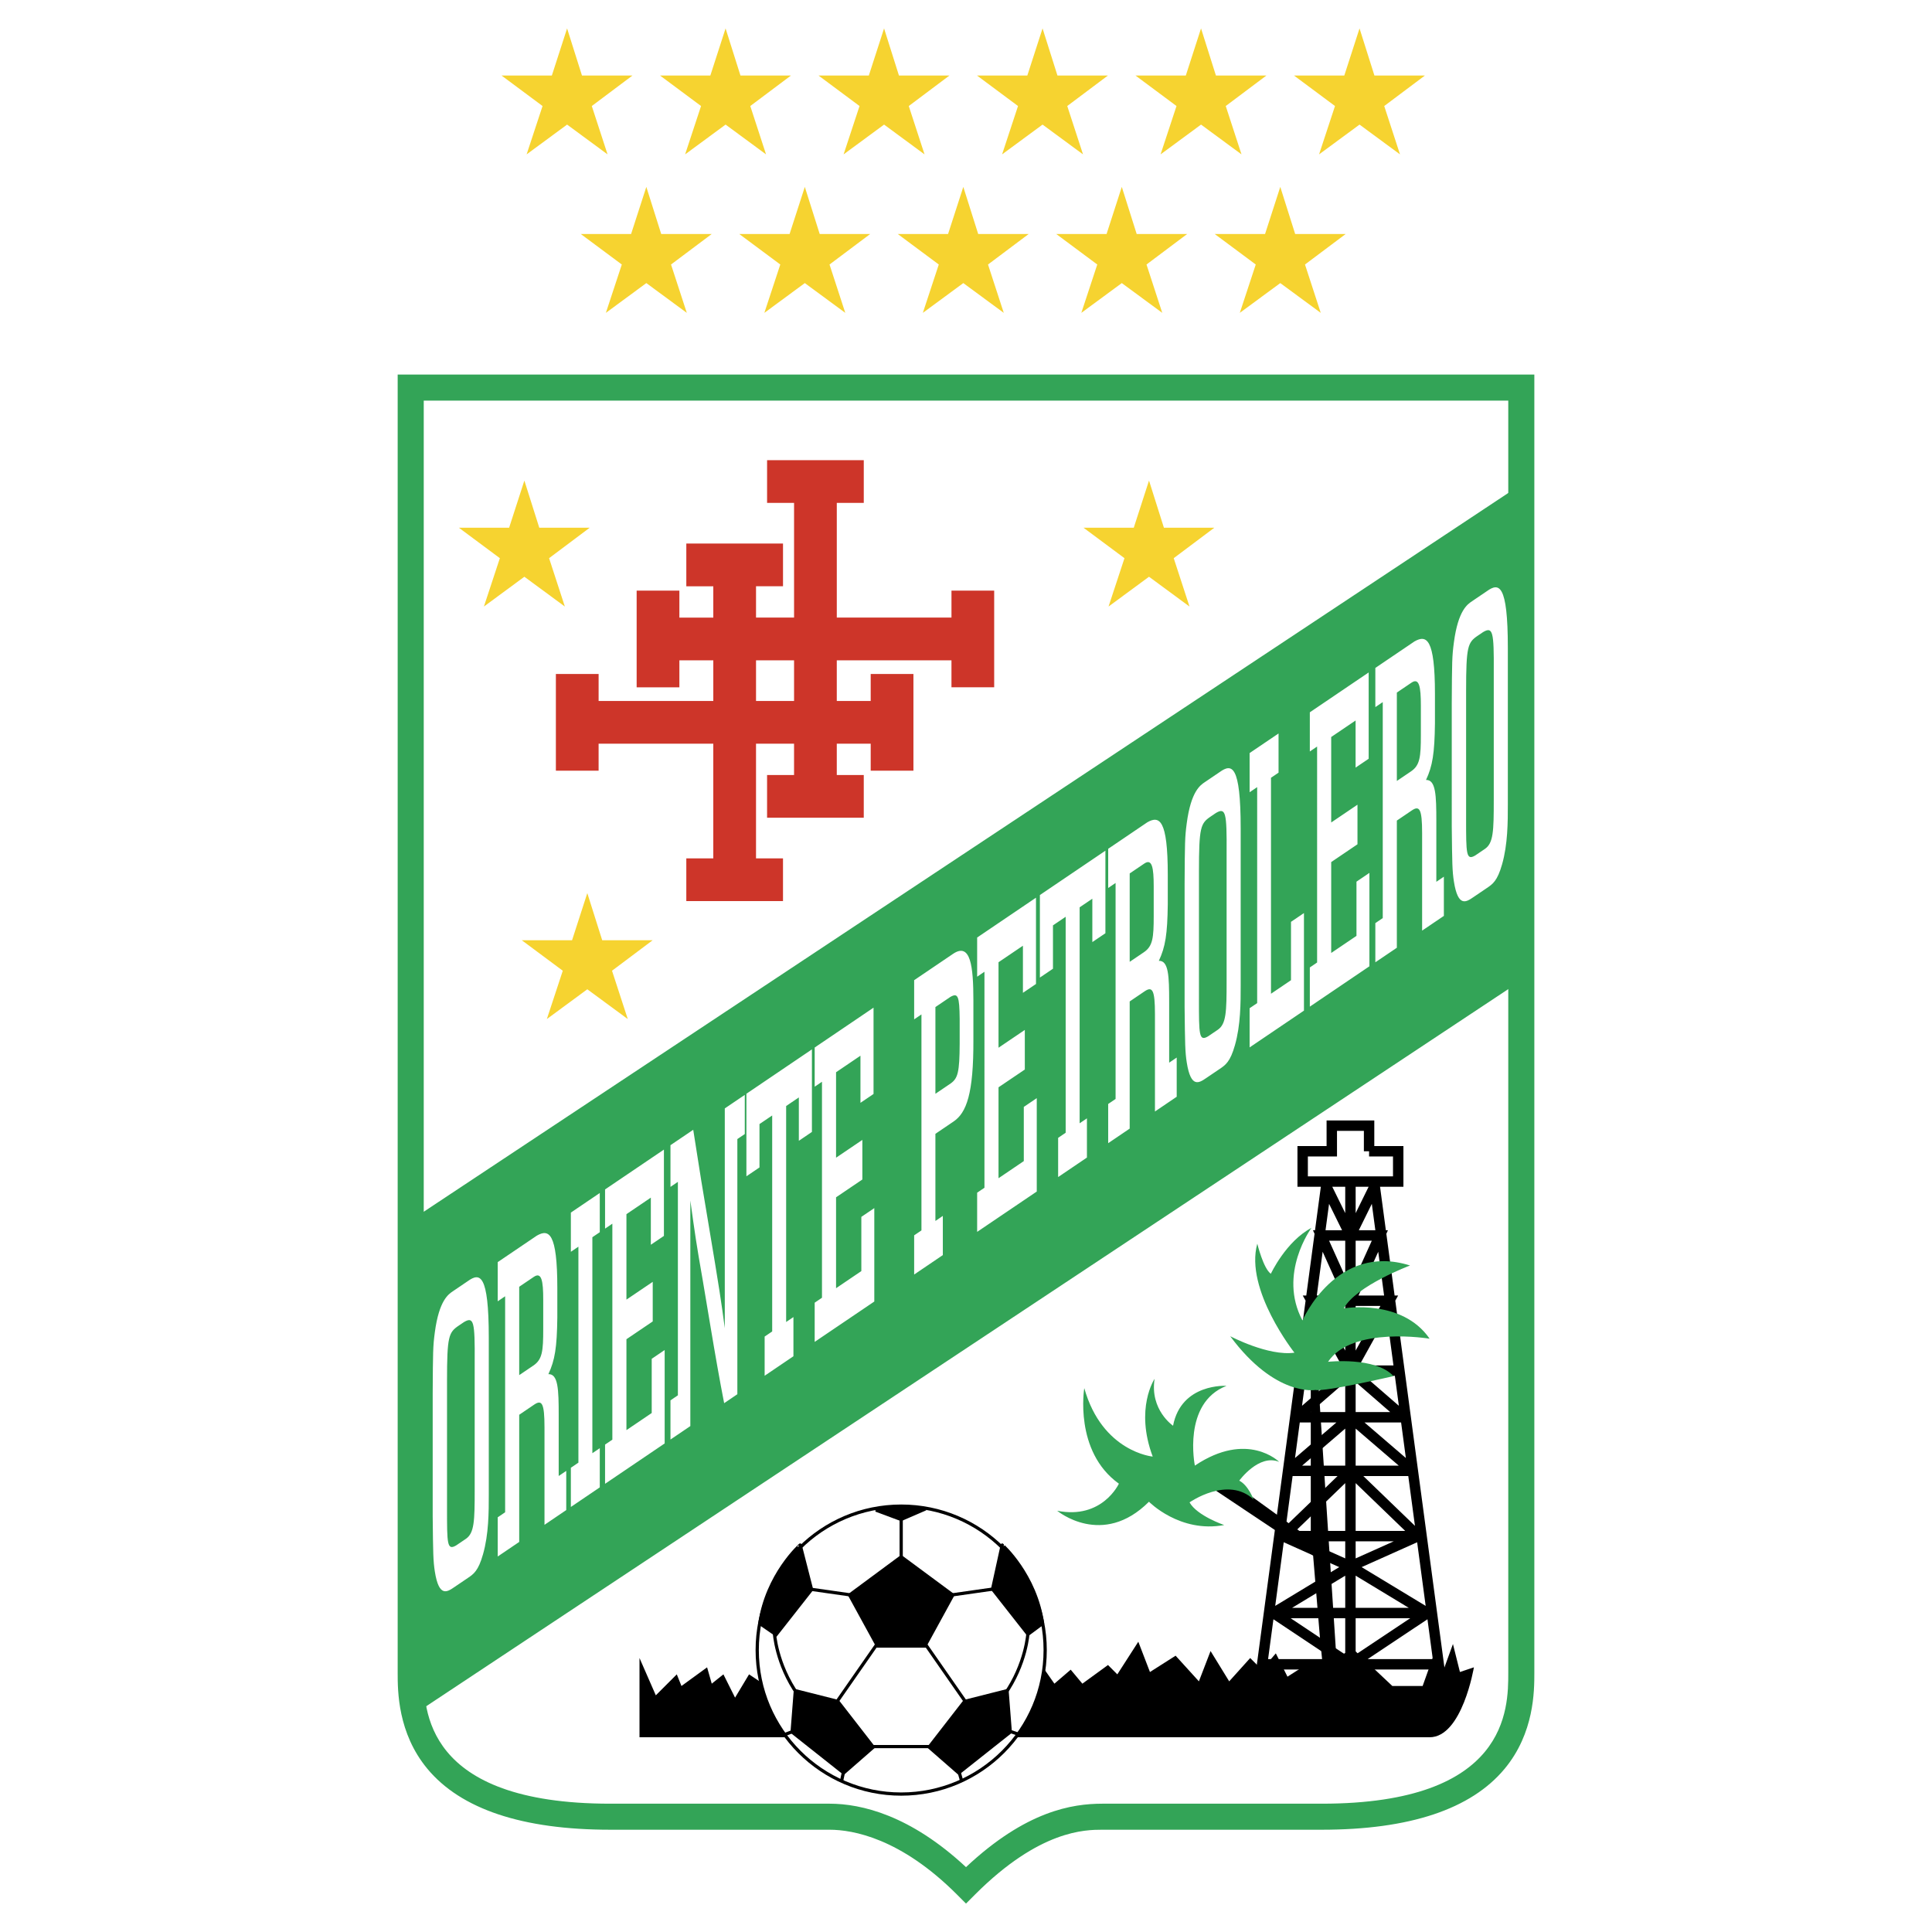
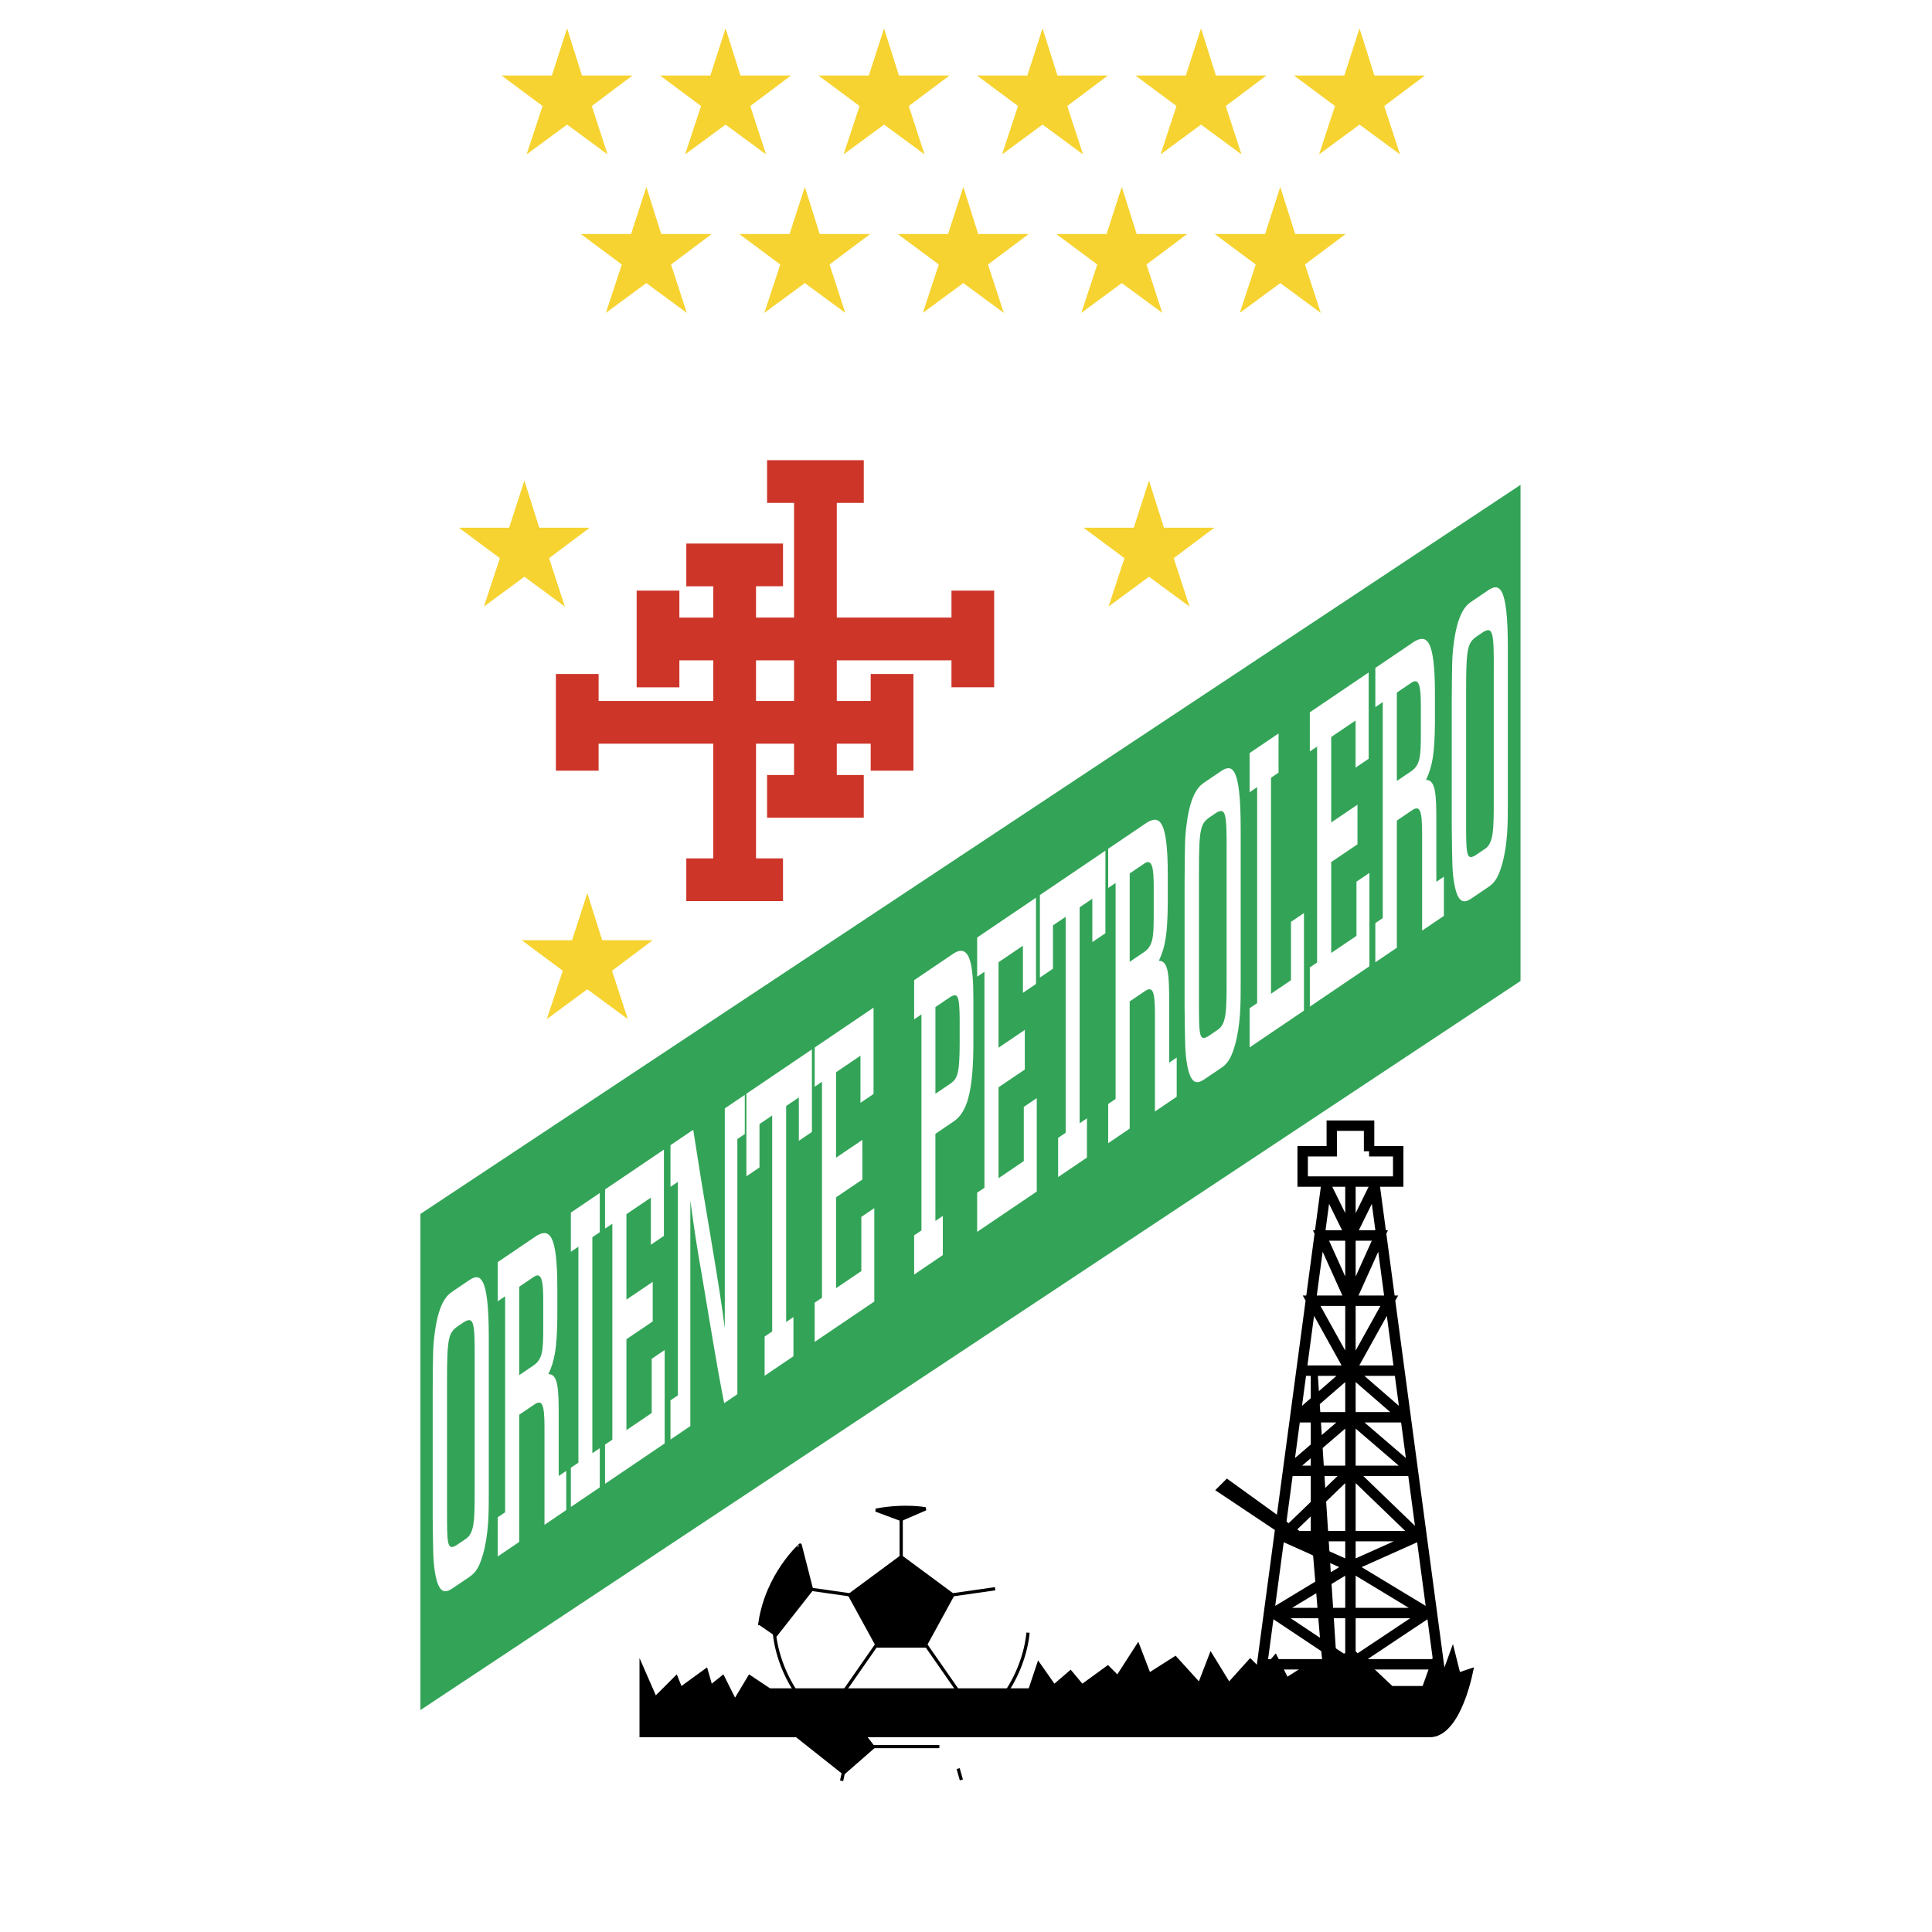
<svg xmlns="http://www.w3.org/2000/svg" width="2500" height="2500" viewBox="0 0 192.756 192.756">
-   <path fill-rule="evenodd" clip-rule="evenodd" fill="#fff" d="M0 0h192.756v192.756H0V0z" />
  <path d="M96.377 38.668H40.976v128.234c0 4.166.463 14.352 19.906 14.352 0 0 19.545-.006 21.897 0 2.508.004 7.597.828 13.598 6.83 6.386-6.387 11.091-6.826 13.599-6.83 2.352-.006 21.896 0 21.896 0 19.443 0 19.906-10.186 19.906-14.352V38.668H96.377z" fill-rule="evenodd" clip-rule="evenodd" fill="#fff" />
-   <path d="M151.779 37.369H39.676v129.533c0 1.795 0 6 2.962 9.568 3.351 4.035 9.489 6.082 18.244 6.082h21.895c2.332.006 7.081.85 12.682 6.449l.919.92.919-.92c6.438-6.436 10.975-6.445 12.682-6.449h21.895c8.756 0 14.895-2.047 18.244-6.082 2.963-3.568 2.963-7.773 2.963-9.568V37.369h-1.302zm-55.402 2.6h54.103v126.934c0 3.568 0 13.051-18.607 13.051h-21.9c-2.99.006-7.598.701-13.595 6.33-5.565-5.186-10.43-6.324-13.595-6.33h-21.9c-18.606 0-18.606-9.482-18.606-13.051V39.969h54.1z" fill-rule="evenodd" clip-rule="evenodd" fill="#33a457" />
  <path d="M136.594 114.863v-2.557h-3.721v2.557h-2.906v3.023h9.533v-3.023h-2.906zm.472 2.819l6.977 52.09m-6.969-51.26l-2.34 4.752h2.936l-2.936 6.51h3.875l-3.875 6.977h4.424m-4.424-.001l5.354 4.65h-5.354l6.223 5.348h-6.223l6.75 6.512h-6.75m6.75 0l-6.75 3.023 7.68 4.65-7.68 5.115h8.859m-1.179-5.114h-7.68m-2.332-43.252l-6.977 52.09m6.97-51.26l2.34 4.752h-2.936l2.936 6.51h-3.875l3.875 6.977h-4.426m4.425-.001l-5.355 4.65h5.355l-6.223 5.348h6.223l-6.75 6.512h6.75m-6.75 0l6.75 3.023-7.682 4.65 7.682 5.115h-8.859m1.178-5.114h7.682m-.001-42.879v52.623" fill="none" stroke="#000" stroke-width="1.039" stroke-miterlimit="2.613" />
  <path d="M94.929 58.925v2.692H83.487V50.175h2.692v-4.263h-9.647v4.263h2.692v11.442h-3.795v-3.125h2.692V54.23h-9.647v4.263h2.692v3.125h-3.384v-2.692h-4.263v9.647h4.263V65.88h3.384v4.055H59.724v-2.692H55.46v9.647h4.263v-2.692h11.442V85.64h-2.692v4.263h9.647V85.64h-2.692V74.199h3.795v3.124h-2.692v4.263h9.647v-4.263h-2.692v-3.124h3.384v2.692h4.263v-9.647H86.87v2.692h-3.384V65.88h11.442v2.692h4.262v-9.647h-4.261zm-19.5 11.011V65.88h3.795v4.055h-3.795v.001z" fill-rule="evenodd" clip-rule="evenodd" fill="#cd3529" />
  <path fill-rule="evenodd" clip-rule="evenodd" fill="#33a457" d="M41.945 170.615l109.758-72.74v-49.5l-109.758 72.74v49.5z" />
  <path fill-rule="evenodd" clip-rule="evenodd" fill="#f6d330" d="M53.803 52.649h5.034l-4.055 3.041 1.573 4.824-4.038-2.972-4.037 2.972 1.591-4.824-4.091-3.041h5.016l1.521-4.702 1.486 4.702zM65.97 23.349h5.034l-4.055 3.041 1.573 4.824-4.037-2.971-4.037 2.971 1.59-4.824-4.09-3.041h5.016l1.521-4.702 1.485 4.702zM81.783 23.349h5.034l-4.055 3.041 1.572 4.824-4.037-2.971-4.037 2.971 1.59-4.824-4.09-3.041h5.017l1.52-4.702 1.486 4.702zM97.596 23.349h5.033l-4.055 3.041 1.572 4.824-4.036-2.971-4.037 2.971 1.59-4.824-4.09-3.041h5.016l1.521-4.702 1.486 4.702zM113.408 23.349h5.033l-4.054 3.041 1.572 4.824-4.037-2.971-4.037 2.971 1.59-4.824-4.09-3.041h5.017l1.52-4.702 1.486 4.702zM129.221 23.349h5.033l-4.055 3.041 1.572 4.824-4.037-2.971-4.037 2.971 1.59-4.824-4.09-3.041h5.018l1.519-4.702 1.487 4.702zM58.064 7.537h5.034l-4.055 3.041 1.573 4.824-4.037-2.972-4.038 2.972 1.59-4.824-4.089-3.041h5.016l1.521-4.703 1.485 4.703zM73.876 7.537h5.035l-4.056 3.041 1.573 4.824-4.037-2.972-4.037 2.972 1.59-4.824-4.09-3.041h5.016l1.521-4.703 1.485 4.703zM89.689 7.537h5.034l-4.055 3.041 1.573 4.824-4.037-2.972-4.038 2.972 1.59-4.824-4.089-3.041h5.016l1.521-4.703 1.485 4.703zM105.502 7.537h5.033l-4.055 3.041 1.573 4.824-4.037-2.972-4.037 2.972 1.589-4.824-4.089-3.041h5.017l1.52-4.703 1.486 4.703zM121.314 7.537h5.034l-4.055 3.041 1.572 4.824-4.037-2.972-4.037 2.972 1.59-4.824-4.09-3.041h5.018l1.519-4.703 1.486 4.703zM137.127 7.537h5.033l-4.055 3.041 1.573 4.824-4.037-2.972-4.037 2.972 1.589-4.824-4.089-3.041h5.017l1.52-4.703 1.486 4.703zM60.082 93.808h5.033l-4.054 3.042 1.572 4.822-4.037-2.971-4.037 2.971 1.59-4.822-4.09-3.042h5.016l1.521-4.702 1.486 4.702zM116.123 52.649h5.033l-4.054 3.041 1.574 4.824-4.039-2.972-4.037 2.972 1.589-4.824-4.089-3.041h5.017l1.52-4.702 1.486 4.702z" />
  <path d="M147.051 166.35s-1.162 6.977-4.418 6.977h-78.83v-7.906l1.628 3.721 2.093-2.092.465 1.162 2.558-1.861.465 1.629 1.163-.93 1.163 2.324 1.396-2.324 2.092 1.395h25.812l.93-2.791 1.629 2.326 1.627-1.396 1.164 1.396 2.557-1.861.93.932 2.094-3.256 1.162 3.023 2.559-1.629 2.324 2.559 1.164-3.023 1.859 3.023 2.094-2.326 1.162 1.162 1.396-1.627 1.162 2.326 2.557-1.629.932.232-.234-2.324-.697-8.371-9.766-6.512 1.162-1.162 8.371 6.045v-16.51h.697l1.861 28.369 1.627-.93 3.953 3.721h3.023l1.162-3.256.932 1.627.93-2.557.697 2.791 1.393-.467z" fill-rule="evenodd" clip-rule="evenodd" />
-   <path d="M104.277 164.631c0 7.932-6.432 14.363-14.366 14.363-7.933 0-14.364-6.432-14.364-14.363 0-7.934 6.431-14.365 14.364-14.365 7.935 0 14.366 6.431 14.366 14.365z" fill-rule="evenodd" clip-rule="evenodd" fill="#fff" stroke="#000" stroke-width=".322" stroke-miterlimit="2.613" />
  <path fill-rule="evenodd" clip-rule="evenodd" stroke="#000" stroke-width=".322" stroke-miterlimit="2.613" d="M89.912 155.328l-5.147 3.807 2.788 5.094h4.718l2.788-5.094-5.147-3.807zM83.585 169.75l3.539 4.559-2.949 2.574-5.146-4.076.321-4.127 4.235 1.07zM75.812 161.977l1.618 1.115 3.539-4.504-1.136-4.439c0-.001-3.325 2.949-4.021 7.828zM87.392 150.664l2.507.932 2.445-1.059s-2.003-.408-4.952.127z" />
  <path d="M89.912 151.254v4.396m-9.115 2.897l4.128.588m-7.666 3.754s.161 3.109 2.359 6.219m7.935-5.147l-4.182 6.006m3.485 4.289h6.862m-9.489 2.197l-.262 1.217m-4.617-5.024l-1.059.414" fill="none" stroke="#000" stroke-width=".322" stroke-miterlimit="2.613" />
-   <path fill-rule="evenodd" clip-rule="evenodd" stroke="#000" stroke-width=".322" stroke-miterlimit="2.613" d="M96.238 169.75l-3.538 4.559 2.949 2.574 5.146-4.076-.32-4.127-4.237 1.07zM104.012 161.977l-1.447 1.072-3.537-4.502.965-4.398c-.001-.001 3.321 2.949 4.019 7.828z" />
  <path d="M99.287 158.508l-4.389.627m7.666 3.754s-.16 3.109-2.357 6.219m-7.936-5.147l4.182 6.006m-.858 6.486l.321 1.131m4.559-4.938l1.117.371" fill="none" stroke="#000" stroke-width=".322" stroke-miterlimit="2.613" />
  <path d="M46.683 127.811c1.18-.84 2.083-.787 2.083 5.662v15.639c0 1.707 0 3.953-.578 5.967-.464 1.645-.94 1.967-1.505 2.35l-1.355.918c-.69.467-1.53 1.078-1.944-1.555-.163-1.055-.176-1.795-.214-5.512v-12.271c.025-4.176.025-4.676.214-6.092.427-3.201 1.368-3.797 1.807-4.094l1.492-1.012zM44.6 150.52c0 3.492 0 4.199.903 3.672l.966-.654c.854-.578.891-1.768.891-4.887v-12.812c.025-3.969-.088-4.516-1.066-3.938l-.54.365c-.991.672-1.154 1.072-1.154 5.482v12.772zM55.741 147.26l.753-.51v3.91l-2.17 1.471v-9.734c0-2.414-.264-2.775-1.029-2.258l-1.493 1.012v12.688l-2.145 1.453v-3.91l.74-.502v-21.55l-.74.502v-3.91l3.902-2.641c1.204-.691 2.045-.303 2.045 5.229v2.953c-.038 2.98-.239 4.238-.891 5.637.979-.039 1.028 1.551 1.028 4.088v6.072zm-3.94-10.063l1.418-.959c.891-.604.979-1.453.979-3.615v-2.953c0-1.873-.163-2.803-.941-2.275l-1.456.984v8.818zM59.1 123.438v21.548l.74-.502v3.911l-2.885 1.955v-3.912l.753-.51v-21.547l-.753.51v-3.911l2.885-1.953v3.911l-.74.5zM64.934 119.488l-2.434 1.649v8.527l2.623-1.775v3.951l-2.623 1.775v9.069l2.522-1.707v-5.409l1.292-.875v9.319l-5.947 4.027v-3.912l.728-.492v-21.547l-.728.492v-3.91l5.872-3.975v8.612l-1.305.882v-4.701zM73.566 113.645v25.457l-1.317.893c-.226-1.18-.452-2.355-.665-3.584-.427-2.375-1.066-6.309-1.48-8.732-.64-3.643-.765-4.557-1.229-7.902v22.504l-1.982 1.342v-3.91l.74-.502v-21.297l-.74.502v-4.16l2.271-1.537c.74 4.74.903 5.752 1.531 9.445 1.054 6.275 1.279 7.785 1.618 10.344v-21.922l1.995-1.35v3.908l-.742.501zM79.701 109.49l-1.267.858v21.548l.727-.492v3.91l-2.873 1.946v-3.91l.753-.51v-21.549l-1.267.857v4.327l-1.305.884v-8.236l6.536-4.426v8.237l-1.304.884v-4.328zM85.848 105.328l-2.434 1.649v8.527l2.623-1.775v3.951l-2.623 1.775v9.07l2.522-1.709v-5.408l1.293-.875v9.321l-5.948 4.025v-3.91l.728-.492v-21.549l-.728.492v-3.908l5.872-3.977v8.611l-1.305.883v-4.701zM93.326 121.814l.74-.502v3.91l-2.861 1.938v-3.91l.728-.492v-21.549l-.728.492v-3.908l3.877-2.625c1.756-1.188 2.033 1.245 2.033 4.655v3.91c.023 5.393-.691 7.291-1.983 8.164l-1.807 1.225v8.692h.001zm0-12.687l1.543-1.045c.69-.508.866-1.086.878-3.965v-2.453c-.025-2.312-.176-2.627-.928-2.201l-1.493 1.012v8.652zM102.057 94.354l-2.434 1.648v8.529l2.623-1.775v3.951l-2.623 1.773v9.071l2.522-1.709v-5.406l1.293-.875v9.318l-5.948 4.025v-3.91l.729-.492V96.953l-.729.492v-3.908l5.871-3.975v8.61l-1.304.883v-4.701zM108.982 89.666l-1.267.857v21.547l.728-.492v3.912l-2.873 1.946v-3.913l.752-.509V91.467l-1.267.857v4.326l-1.305.883v-8.235l6.537-4.425v8.236l-1.305.883v-4.326zM116.648 106.023l.752-.51v3.91l-2.17 1.471v-9.734c0-2.414-.264-2.775-1.029-2.258l-1.492 1.012v12.688l-2.145 1.453v-3.912l.738-.5V88.094l-.738.501v-3.91l3.9-2.642c1.205-.69 2.045-.304 2.045 5.229v2.954c-.037 2.979-.238 4.238-.891 5.636.979-.038 1.029 1.551 1.029 4.088v6.073h.001zm-3.939-10.061l1.418-.959c.891-.604.979-1.454.979-3.616v-2.954c0-1.873-.164-2.802-.941-2.275l-1.455.985v8.819h-.001zM121.701 77.021c1.18-.84 2.082-.787 2.082 5.662v15.64c0 1.705 0 3.953-.576 5.965-.465 1.645-.941 1.969-1.506 2.352l-1.355.916c-.689.467-1.529 1.078-1.943-1.553-.164-1.055-.176-1.795-.215-5.514V88.217c.025-4.176.025-4.676.215-6.092.426-3.202 1.367-3.797 1.807-4.094l1.491-1.01zm-2.082 22.708c0 3.494 0 4.201.902 3.672l.967-.654c.854-.576.891-1.768.891-4.887V85.047c.025-3.968-.088-4.516-1.066-3.937l-.539.366c-.992.671-1.154 1.072-1.154 5.481v12.772h-.001zM126.807 77.598v21.548l1.996-1.351v-5.823l1.293-.875v9.733l-5.422 3.67v-3.91l.754-.51V78.532l-.754.51v-3.91l2.887-1.954v3.91l-.754.51zM135.248 71.883l-2.434 1.648v8.529l2.622-1.776v3.951l-2.622 1.775v9.069l2.522-1.707v-5.408l1.291-.875v9.318l-5.945 4.027v-3.911l.726-.493V74.482l-.726.493v-3.909l5.871-3.975v8.61l-1.305.883v-4.701zM143.303 87.978l.752-.51v3.911l-2.17 1.469v-9.733c0-2.414-.264-2.775-1.029-2.257l-1.492 1.011v12.688l-2.146 1.452v-3.91l.74-.501v-21.55l-.74.501v-3.91l3.902-2.642c1.205-.69 2.045-.303 2.045 5.229v2.954c-.037 2.979-.238 4.238-.891 5.636.979-.038 1.029 1.55 1.029 4.088v6.074zm-3.94-10.061l1.418-.96c.891-.604.979-1.453.979-3.616v-2.954c0-1.872-.164-2.802-.941-2.275l-1.455.985v8.82h-.001zM148.355 58.975c1.18-.841 2.082-.787 2.082 5.661v15.64c0 1.706 0 3.953-.576 5.965-.465 1.646-.941 1.968-1.506 2.35l-1.355.918c-.689.467-1.529 1.078-1.943-1.554-.164-1.054-.176-1.794-.215-5.513V70.171c.025-4.176.025-4.676.215-6.092.426-3.201 1.367-3.797 1.807-4.094l1.491-1.01zm-2.082 22.708c0 3.494 0 4.201.902 3.673l.967-.654c.854-.577.891-1.768.891-4.887V67.001c.025-3.968-.088-4.516-1.066-3.937l-.539.365c-.992.671-1.154 1.073-1.154 5.481v12.773h-.001z" fill-rule="evenodd" clip-rule="evenodd" fill="#fff" />
-   <path d="M115.008 145.324s-5.029-.451-6.83-6.83c0 0-1.051 6.305 3.453 9.533 0 0-1.652 3.602-6.156 2.701 0 0 4.504 3.754 9.158-.9 0 0 3.078 3.152 7.506 2.326 0 0-2.709-.92-3.457-2.262 0 0 3.832-2.691 6.385-.289 0 0-.525-1.426-1.426-1.877 0 0 1.951-2.703 3.979-1.877 0 0-3.152-3.152-8.408.375 0 0-1.275-6.23 3.154-7.957 0 0-4.504-.299-5.33 3.979 0 0-2.328-1.576-1.842-4.678-.001 0-1.987 2.952-.186 7.756zM131.238 138.678s-3.994.717-8.498-5.363c0 0 3.805 2.012 6.406 1.643 0 0-4.98-6.297-3.705-10.877 0 0 .602 2.479 1.352 3.004 0 0 1.502-3.229 4.053-4.58 0 0-3.377 4.58-.9 9.234 0 0 3.379-7.807 10.734-5.48 0 0-5.404 2.027-6.605 4.279 0 0 5.785-1.004 8.559 3.025 0 0-7.732-1.299-10.135 2.303 0 0 4.729-.525 6.531 1.428-.001-.001-6.723 1.569-7.792 1.384z" fill-rule="evenodd" clip-rule="evenodd" fill="#33a457" />
</svg>